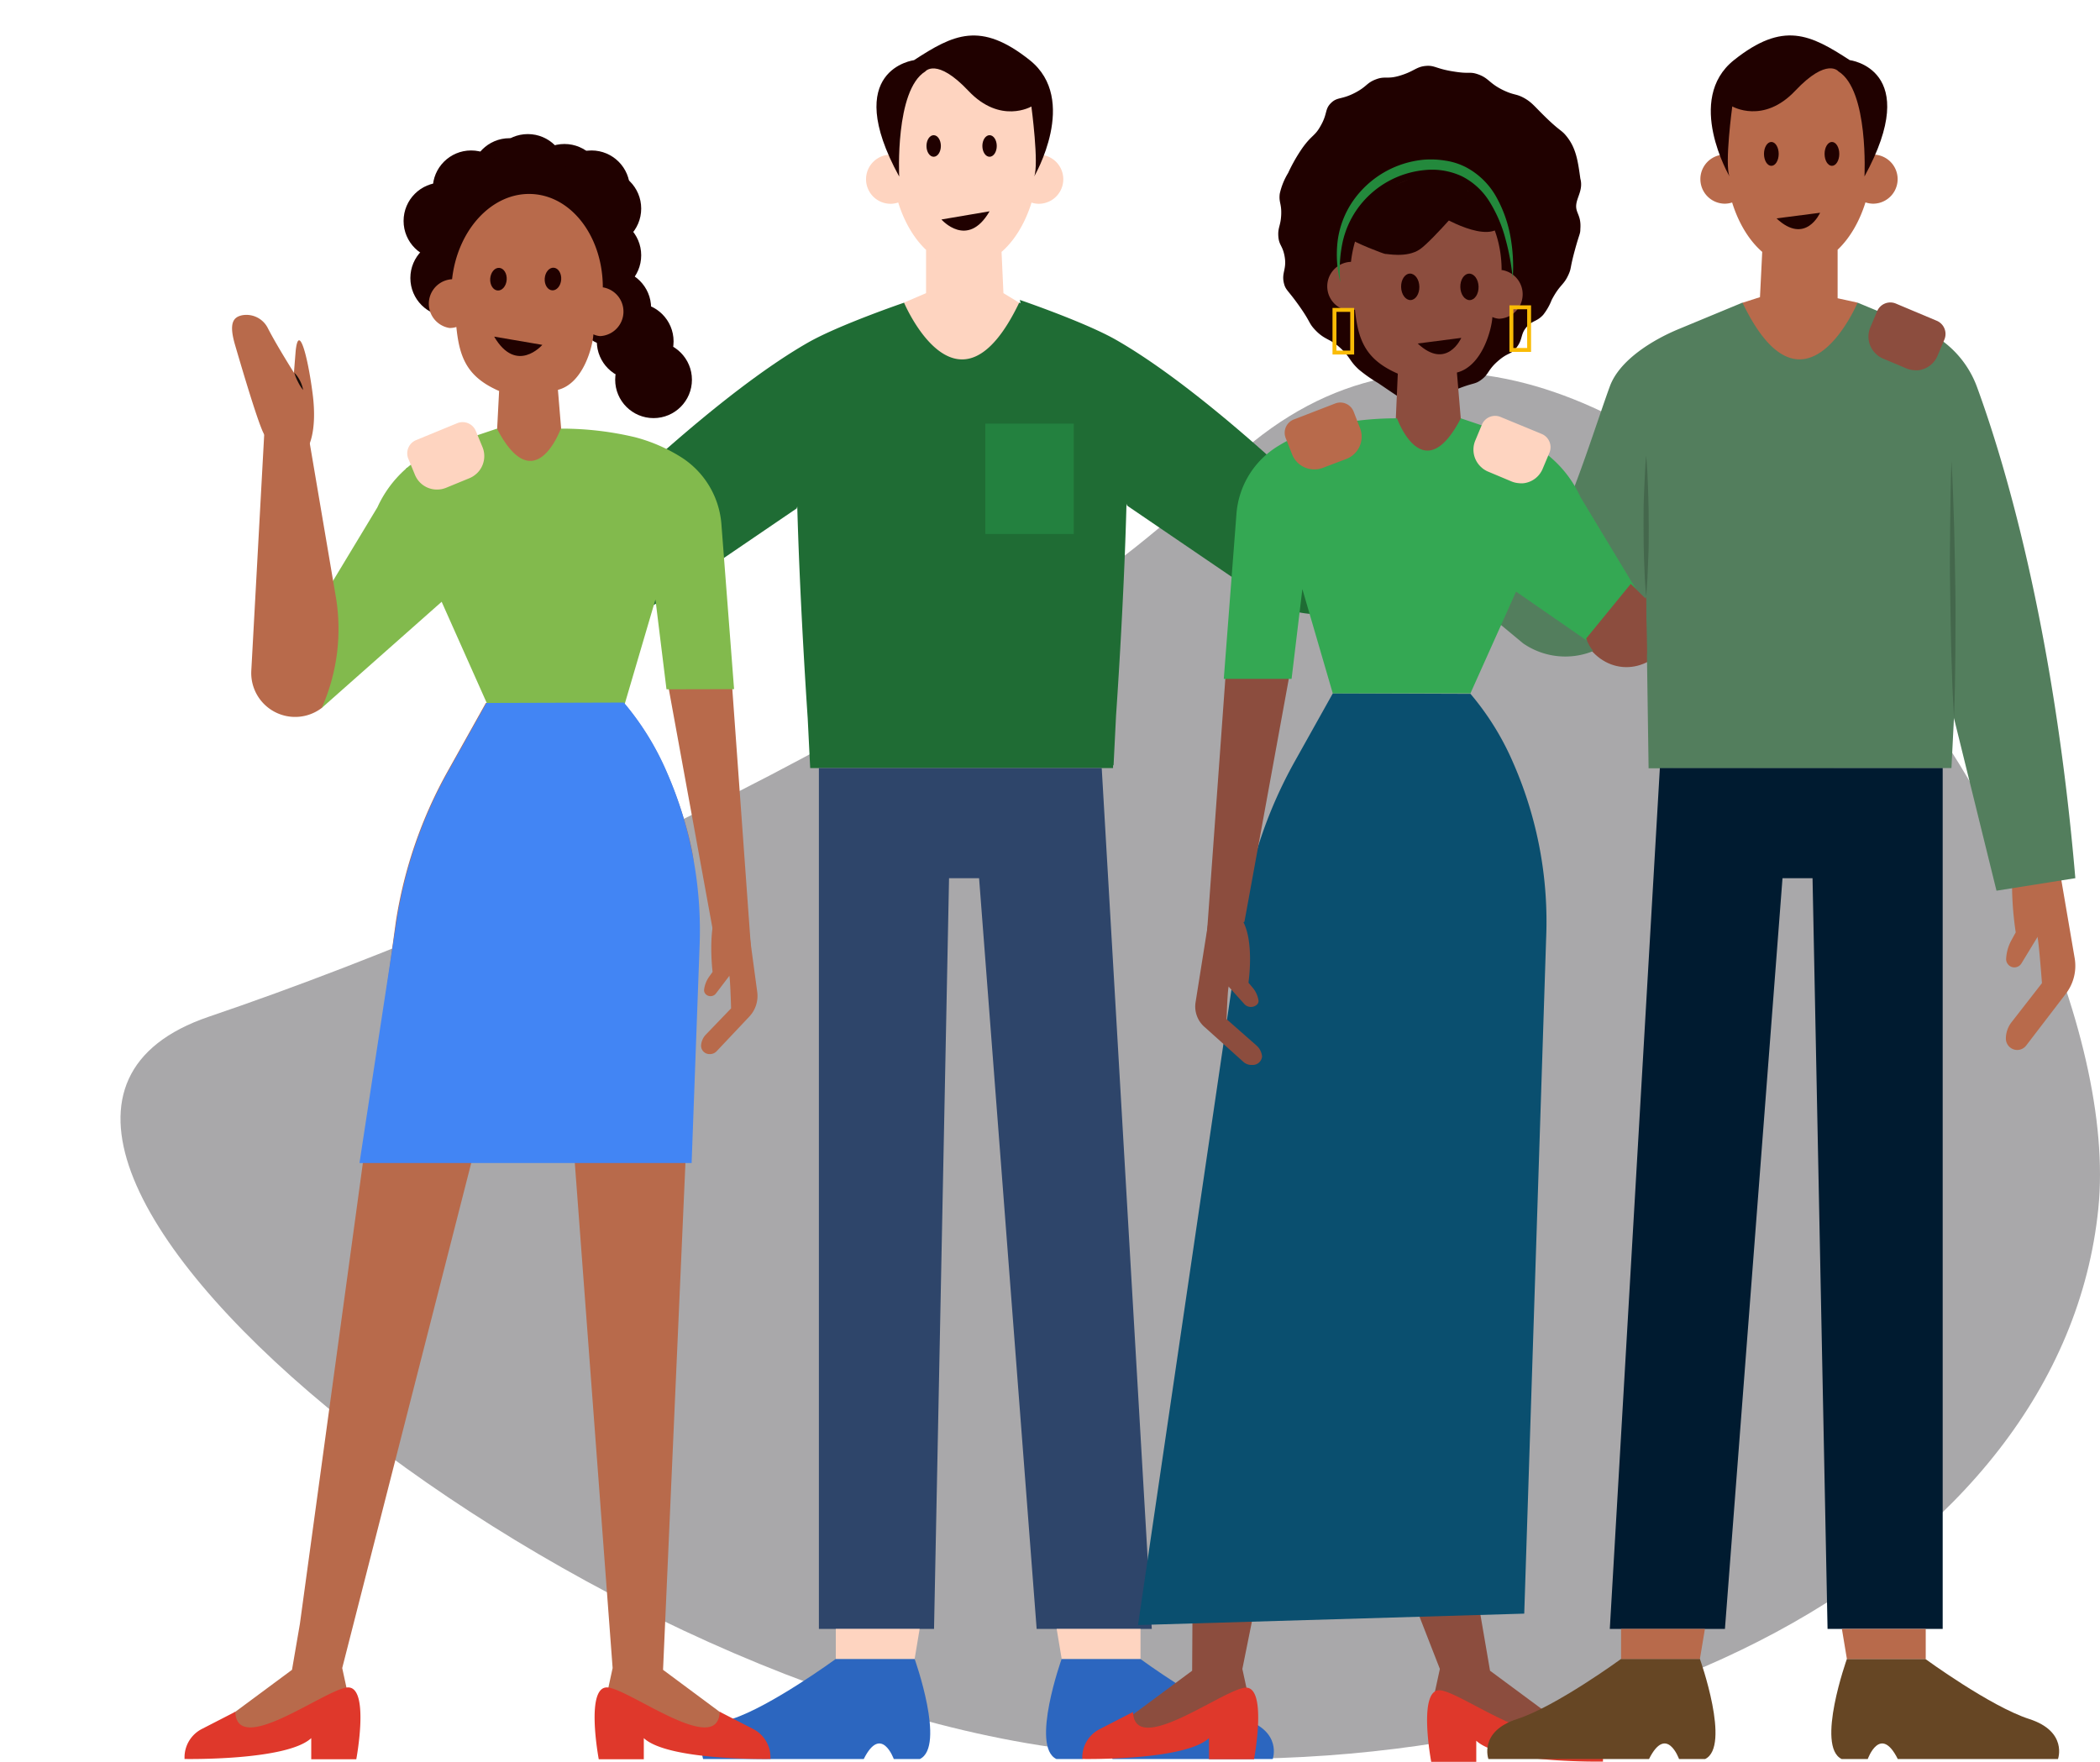
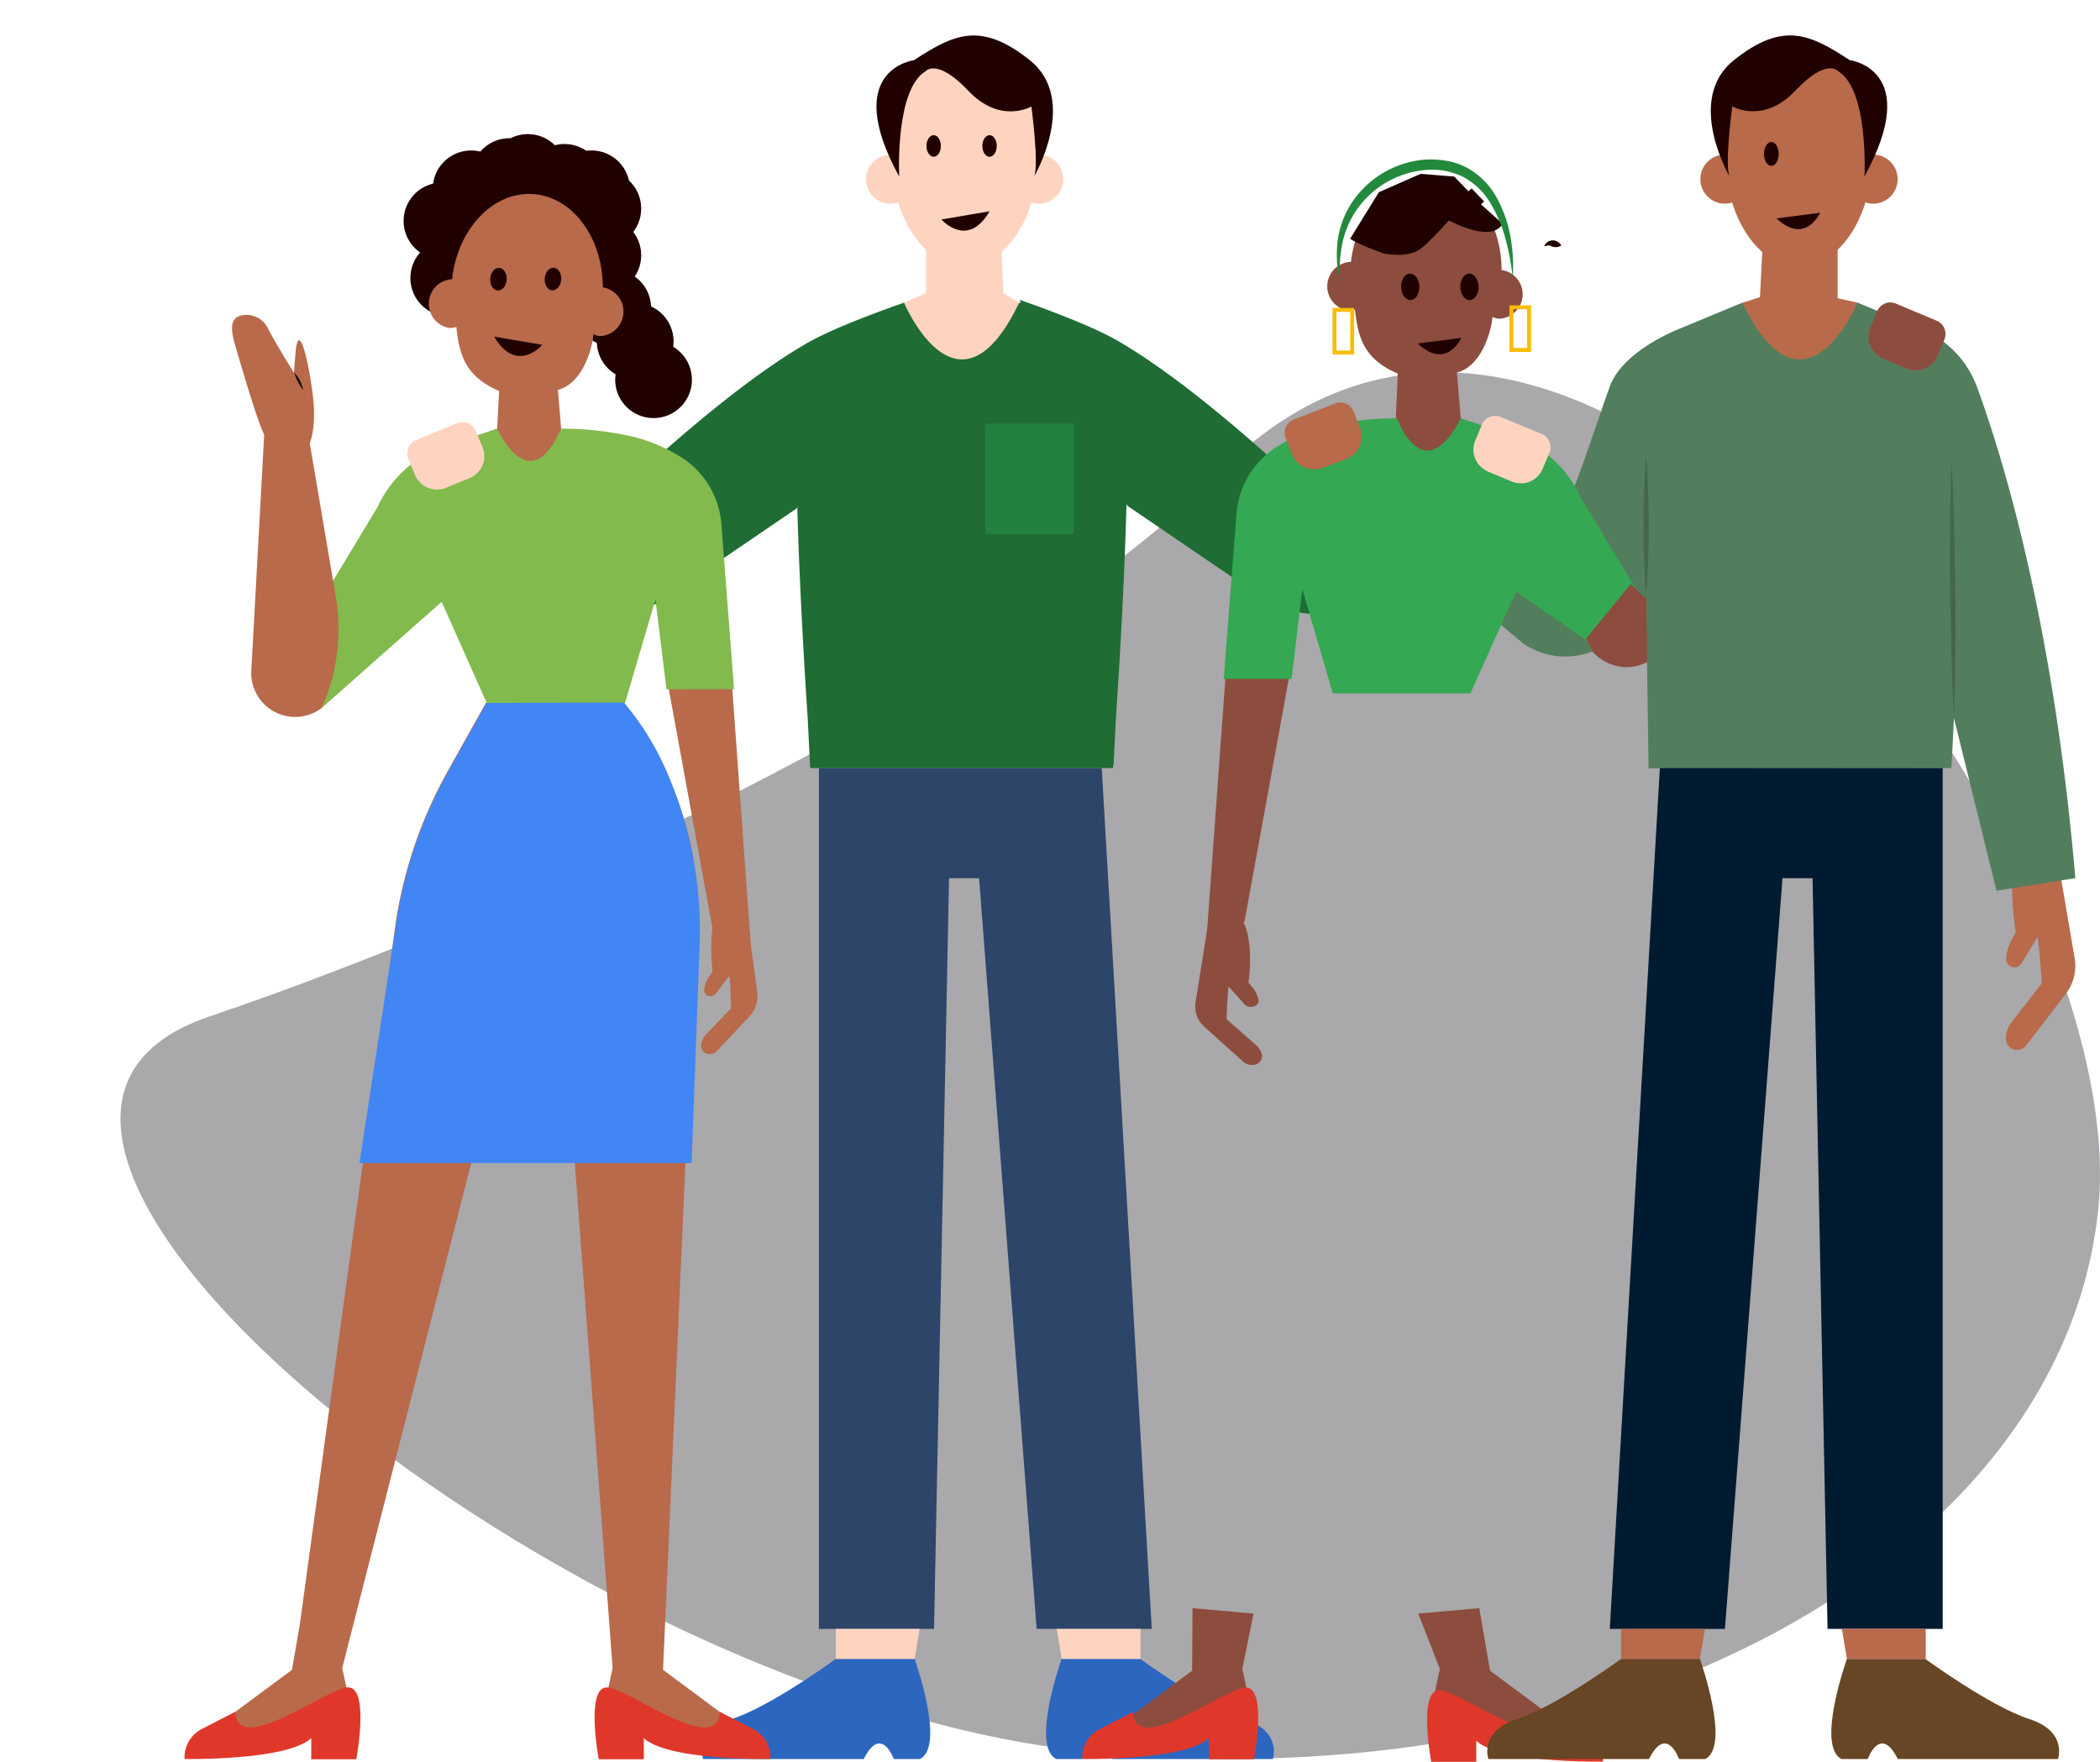
<svg xmlns="http://www.w3.org/2000/svg" id="Warstwa_1" data-name="Warstwa 1" viewBox="0 0 402.74 337.91">
  <defs>
    <style>.cls-1{fill:#a9a8aa;}.cls-2{fill:#fed4c0;}.cls-3{fill:#1f6c34;}.cls-4{fill:#200100;}.cls-5{fill:#2e456a;}.cls-6{fill:#2c66bf;}.cls-7{fill:#e06c96;}.cls-8{fill:#23813f;}.cls-9{fill:#b86a4b;}.cls-10{fill:#8c4d3e;}.cls-11{fill:#537e5d;}.cls-12{fill:#4285f4;}.cls-13{fill:#0a4f6f;}.cls-14{fill:#34a853;}.cls-15{fill:#82ba4d;}.cls-16{fill:#df382b;}.cls-17{fill:#160b07;}.cls-18{fill:#23893c;}.cls-19{fill:#001b30;}.cls-20{fill:#44674c;}.cls-21{fill:#664624;}.cls-22{fill:#fabb05;}</style>
  </defs>
  <path class="cls-1" d="M401.72,230.83c6.86-67.7-98.28-212.71-168.75-141-37.1,37.77-127.36,81.7-193.62,104.19C-25.08,215.94,108,324.87,208.1,335S394.85,298.52,401.72,230.83Z" transform="translate(0.7 1)" />
  <path class="cls-2" d="M176.9,46.92v8.31l-4.24,1.82s1.37,21,11.45,15.5,12.79-14.78,10.63-15.5l-3-1.82-.36-7.91Z" transform="translate(0.7 1)" />
  <path class="cls-3" d="M290.25,88.18,256,93.45a10.41,10.41,0,0,1-8.66-2.63C230.87,75.61,220,68,213.37,64.21h0c-5.93-3.4-18.48-7.68-18.48-7.68l.13.63-.26-.1c-11.76,24.48-22.08,0-22.08,0s-12.54,4.28-18.47,7.68h0a0,0,0,0,0,0,0c-6.62,3.79-17.5,11.4-34,26.61A10.45,10.45,0,0,1,111.52,94L77.29,88.72l-6.84,17.4L110,116.68a20.28,20.28,0,0,0,16.65-2.83l25.44-17.33.11-.37c.53,19.39,2,40.58,2,40.58l.48,9.6h58.08l0-.53h.1l.48-9.6s1.5-21.19,2-40.59l.11.37,25.44,17.33a20.27,20.27,0,0,0,16.66,2.83l39.5-10.56Z" transform="translate(0.7 1)" />
  <path class="cls-2" d="M198.51,28.67c0-11.86-6.34-21.48-14.16-21.48s-14.16,9.62-14.16,21.48h-.09a4.71,4.71,0,1,0,0,9.42h0a4.52,4.52,0,0,0,1.46-.25c2.27,7.27,7.14,12.31,12.79,12.31s10.51-5,12.78-12.29a4.34,4.34,0,0,0,1.38.23,4.71,4.71,0,0,0,0-9.42Z" transform="translate(0.7 1)" />
  <path class="cls-4" d="M171.75,32.87s-.84-16.56,5-20.16c0,0,2.16-2.76,8.28,3.72s12.07,3,12.07,3,1.49,11.15.53,13.43c0,0,8.64-14.76-.84-22.32s-14.64-4.92-22.2,0C174.63,10.55,160.47,12.23,171.75,32.87Z" transform="translate(0.7 1)" />
  <path class="cls-4" d="M0,0" transform="translate(0.7 1)" />
  <ellipse class="cls-4" cx="179.06" cy="28" rx="1.38" ry="2.07" />
  <ellipse class="cls-4" cx="189.78" cy="28" rx="1.38" ry="2.07" />
  <path class="cls-4" d="M0,0" transform="translate(0.7 1)" />
  <path class="cls-4" d="M0,0" transform="translate(0.7 1)" />
  <path class="cls-4" d="M179.85,41.1s5,5.73,9.23-1.57" transform="translate(0.7 1)" />
  <polygon class="cls-5" points="157.05 147.33 157.05 312.45 179.13 312.45 182.01 168.45 187.77 168.45 198.81 312.45 220.89 312.45 211.29 147.33 157.05 147.33" />
  <path class="cls-6" d="M202.9,317.21s-6,16.8-1,19.2h5s2.4-6.72,5.76,0h30.72s1.92-5.28-5.52-7.68S218,317.21,218,317.21Z" transform="translate(0.7 1)" />
  <polygon class="cls-2" points="202.65 312.45 203.61 318.21 218.73 318.21 218.73 312.45 202.65 312.45" />
  <path class="cls-6" d="M174.71,317.21s6,16.8,1,19.2h-5s-2.4-6.72-5.76,0H134.15s-1.92-5.28,5.52-7.68,19.92-11.52,19.92-11.52Z" transform="translate(0.7 1)" />
  <polygon class="cls-2" points="176.37 312.45 175.41 318.21 160.29 318.21 160.29 312.45 176.37 312.45" />
  <path class="cls-7" d="M0,0" transform="translate(0.7 1)" />
  <rect class="cls-8" x="188.97" y="81.26" width="16.96" height="21.16" />
  <path class="cls-9" d="M351.72,46.9v9.31l3.83.84s-1,21-11,15.48-13.2-14.76-11-15.48L336.83,56l.43-8.67Z" transform="translate(0.7 1)" />
  <path class="cls-9" d="M330.11,28.65c0-11.86,6.34-21.48,14.16-21.48s14.16,9.62,14.16,21.48h.09a4.71,4.71,0,1,1,0,9.42h0a4.81,4.81,0,0,1-1.46-.25c-2.27,7.27-7.14,12.31-12.79,12.31s-10.51-5-12.78-12.29a4.64,4.64,0,0,1-1.38.23,4.71,4.71,0,0,1,0-9.42Z" transform="translate(0.7 1)" />
  <path class="cls-4" d="M356.87,32.85s.84-16.56-5-20.16c0,0-2.16-2.76-8.28,3.72s-12.07,3-12.07,3S330,30.57,331,32.85c0,0-8.64-14.76.84-22.32s14.64-4.92,22.2,0C354,10.53,368.15,12.21,356.87,32.85Z" transform="translate(0.7 1)" />
  <path class="cls-4" d="M0,0" transform="translate(0.7 1)" />
-   <ellipse class="cls-4" cx="351.33" cy="29.52" rx="1.41" ry="2.29" />
  <ellipse class="cls-4" cx="339.71" cy="29.52" rx="1.41" ry="2.29" />
  <path class="cls-4" d="M0,0" transform="translate(0.7 1)" />
  <path class="cls-9" d="M393.39,160.59l3.79,22.19a8.77,8.77,0,0,1-1.68,6.82l-7.61,9.94a2.17,2.17,0,0,1-1.73.86h0a2.18,2.18,0,0,1-2.17-2.18h0a5.13,5.13,0,0,1,1.08-3.14l5.84-7.5s-.77-10.25-.94-8.71l-3,4.93a1.58,1.58,0,0,1-2.17.53,1.67,1.67,0,0,1-.5-.49h0a1.51,1.51,0,0,1-.26-.94,8.19,8.19,0,0,1,1-3.52l.84-1.54s-1.88-11.44.51-17.25Z" transform="translate(0.7 1)" />
  <path class="cls-10" d="M343,76.89l2.54,8.57-27.76,36.46c-4.3,5.79-12.41,5.51-16-1.76,0,0-.27-5.31.45-6.87,3.25-7,6.79-7.88,12.41-12.6Z" transform="translate(0.7 1)" />
  <path class="cls-10" d="M344,77.89l2.54,8.57-27.76,36.46c-4.3,5.79-12.41,5.51-16-1.76,0,0-.27-5.31.45-6.87,3.25-7,6.79-7.88,12.41-12.6Z" transform="translate(0.7 1)" />
  <path class="cls-9" d="M279.93,100.3s-.2-3.85-6.19-9.88-11.35-10.13-8.21-5L268,89.24s-6.4-2.39-10.09-4.15a5,5,0,0,0-5.92,1c-1.37,1.51-1.31,3.13,2.54,6,5.75,4.25,14.65,10.73,16.38,11.36C271.5,103.7,279.93,100.3,279.93,100.3Z" transform="translate(0.7 1)" />
  <path class="cls-11" d="M315.71,146.33h57.84l.48-9.6,8.16,33.12,15.12-2.4C393.15,118.63,383.5,87,378.45,73.23a19.11,19.11,0,0,0-10.66-11.1l-12.24-5.08s-10.32,24.48-22.08,0l-12.25,5.08c-4.94,2.05-11.35,5.93-13.19,11-2.29,6.25-6.58,20-9.83,26.32a3.18,3.18,0,0,1-4.3,1.39,2.41,2.41,0,0,1-.48-.3L275.24,89.65l-7,13.51,23.17,19.25A14.22,14.22,0,0,0,311.05,119l3.94-5.51.48,32.88h57.84" transform="translate(0.7 1)" />
  <path class="cls-12" d="M0,0" transform="translate(0.7 1)" />
  <path class="cls-10" d="M283,307.47l2.06,12,14.86,11s-17.46,6.3-26.28-3.06l1.8-8.28-4.14-10.62Zm-55,0-.07,12-14.85,11s17.46,6.3,26.28-3.06l-1.8-8.28,2.14-10.62Z" transform="translate(0.7 1)" />
-   <path class="cls-13" d="M254.91,132l-7.27,13a86.28,86.28,0,0,0-10,29L217.55,310.71l74.07-2.19L295.82,179a75.72,75.72,0,0,0-6.31-33.66,52.55,52.55,0,0,0-8.2-13.25Z" transform="translate(0.7 1)" />
-   <path class="cls-4" d="M244.46,44.33c.12,1.69.77,1.73,1.16,3.62.57,2.73-.64,3.3-.06,5.49.33,1.24.75,1.19,2.93,4.28s1.76,3.19,2.94,4.47c2.08,2.24,3,1.6,5.38,4,1.56,1.61,1.39,2.13,3.11,3.71a27.84,27.84,0,0,0,3.65,2.56c4.43,3,4.7,3.24,5.75,3.46a10.15,10.15,0,0,0,4.83-.34c1.76-.44,1.81-.83,4.75-2s3.21-.85,4.31-1.61c1.67-1.16,1.32-1.91,3.32-3.67s2.42-1.18,3.53-2.54c1.42-1.73.71-2.7,2.18-4.21,1.11-1.14,1.77-.84,3-2.14a11.06,11.06,0,0,0,1.64-2.87c1.61-3.08,2.31-2.74,3.29-5,.52-1.21.18-1,1.21-4.75.82-3,1-2.9,1-3.87.23-2.93-1.21-3.09-.69-5.21.32-1.29,1.19-2.64.69-4.45h0c-.47-3.38-.81-5.87-2.68-8.16-1-1.24-1.19-.87-4.24-3.87-1.94-1.91-2.35-2.53-3.67-3.32-1.73-1-2-.56-4.19-1.61-2.81-1.36-2.74-2.36-5-3.1-1.48-.48-1.5,0-4.36-.46-3.62-.54-3.75-1.27-5.57-1.09s-2.17,1.06-5,1.89c-2.36.69-2.72,0-4.52.69s-1.66,1.34-3.91,2.53c-2.67,1.41-3.44.78-4.68,2s-.62,2-2,4.4c-1.11,2-1.66,1.68-3.49,4.23a32,32,0,0,0-2.73,4.79,12.93,12.93,0,0,0-1.61,4c-.2,1.67.37,1.85.28,4S244.34,42.62,244.46,44.33Z" transform="translate(0.7 1)" />
  <path class="cls-4" d="M0,0" transform="translate(0.7 1)" />
  <polygon class="cls-10" points="235.68 120.73 231.39 180.08 238.66 176.81 247.92 126.09 235.68 120.73" />
  <circle class="cls-4" cx="115.61" cy="40.01" r="7.36" />
  <circle class="cls-4" cx="113.44" cy="36.22" r="7.36" />
  <circle class="cls-4" cx="108.25" cy="34.98" r="7.36" />
  <circle class="cls-4" cx="125.34" cy="72.84" r="7.36" />
  <circle class="cls-4" cx="121.82" cy="65.48" r="7.36" />
  <circle class="cls-4" cx="117.51" cy="59.07" r="7.36" />
  <circle class="cls-4" cx="86.06" cy="53.33" r="7.36" />
  <circle class="cls-4" cx="101.23" cy="33.08" r="7.36" />
  <circle class="cls-4" cx="97.7" cy="33.87" r="7.36" />
  <circle class="cls-4" cx="115.61" cy="48.97" r="7.36" />
  <circle class="cls-4" cx="90.35" cy="36.22" r="7.36" />
  <circle class="cls-4" cx="84.76" cy="42.38" r="7.36" />
  <path class="cls-9" d="M114.91,54.16s0,0,0,0c0-9.61-5.85-17.51-13.5-17.94S87.05,43,86,52.56h0a4.71,4.71,0,0,0-.52,9.35,3.82,3.82,0,0,0,1.34-.19c.6,5.93,2.08,9.61,8.2,12.28L94.5,84l.24,8.72,12-.47.44-7.85-.88-10.62c4.94-1.25,6.7-8.5,6.8-10.65a3.73,3.73,0,0,0,1.31.34,4.71,4.71,0,0,0,.52-9.35Z" transform="translate(0.7 1)" />
  <path class="cls-10" d="M287.33,50.83h-.05c0-9.61-5.85-17.52-13.49-17.94s-14.32,6.79-15.4,16.34h-.05a4.7,4.7,0,0,0-.52,9.34,3.81,3.81,0,0,0,1.34-.18c.6,5.92,2.08,9.61,8.21,12.28l-.44,10,.23,8.73,12-.48.44-7.84-.89-10.62c4.94-1.26,6.7-8.5,6.8-10.65a3.72,3.72,0,0,0,1.31.33,4.7,4.7,0,0,0,.52-9.34Z" transform="translate(0.7 1)" />
  <path class="cls-9" d="M0,0" transform="translate(0.7 1)" />
  <path class="cls-14" d="M234,129.22l2.43-31.67a16.71,16.71,0,0,1,8-13,31.63,31.63,0,0,1,8.54-3.65,61.12,61.12,0,0,1,14.25-1.66s5,13.92,12.24,0l9.94,3.35a22,22,0,0,1,13,11.75L313.05,112l-8.56,10.48-14.44-10L281.3,132H254.9l-5.83-20L247,129.22Z" transform="translate(0.7 1)" />
  <ellipse class="cls-4" cx="105.38" cy="52.89" rx="2.17" ry="1.58" transform="matrix(0.07, -1, 1, 0.07, 45.78, 155.2)" />
  <ellipse class="cls-4" cx="94.91" cy="52.89" rx="2.17" ry="1.58" transform="matrix(0.07, -1, 1, 0.07, 36.06, 144.76)" />
  <path class="cls-4" d="M0,0" transform="translate(0.7 1)" />
  <path class="cls-4" d="M98.69,32.29,96.6,29.38s-5,.53-2.09-1.29,3.44-.35,3.41.19Z" transform="translate(0.7 1)" />
  <path class="cls-9" d="M142.41,173.61l2.12,15.72A5.76,5.76,0,0,1,143,194l-6.28,6.66a1.76,1.76,0,0,1-1.37.53h0a1.61,1.61,0,0,1-1.6-1.61h0a3.32,3.32,0,0,1,.95-2.16l4.81-5s-.21-7.22-.4-6.15l-2.54,3.34a1.31,1.31,0,0,1-1.83.18,1.55,1.55,0,0,1-.24-.27h0a1.06,1.06,0,0,1-.17-.67,5.46,5.46,0,0,1,.92-2.43l.71-1s-1-8.11,1-12.08Z" transform="translate(0.7 1)" />
  <path class="cls-10" d="M237.5,175.41c2.45,4,1.23,12.08,1.23,12.08l.84,1a5,5,0,0,1,1.09,2.43.93.93,0,0,1-.2.67h0a1.2,1.2,0,0,1-.29.26,1.72,1.72,0,0,1-2.16-.18l-3-3.33c-.23-1.08-.48,6.15-.48,6.15l5.68,5a3.2,3.2,0,0,1,1.13,2.16h0a1.79,1.79,0,0,1-1.9,1.62h0a2.32,2.32,0,0,1-1.62-.53l-7.41-6.66a5.21,5.21,0,0,1-1.84-4.71l2.5-15.72Z" transform="translate(0.7 1)" />
  <polygon class="cls-9" points="139.76 122.69 144.04 182.04 136.77 178.77 127.51 128.05 139.76 122.69" />
  <rect class="cls-4" x="120.09" y="145.41" width="1" height="0.5" transform="translate(-36.26 42.08) rotate(-16.81)" />
  <path class="cls-4" d="M124.45,160.12l-.31-1,1-.29.31,1Zm-.61-2-.31-1,1-.29.31,1Zm-.61-2-.31-1,1-.28.31,1Zm-.61-2-.31-1,1-.29.31,1Zm-.61-2-.3-1,1-.29.31,1Zm-.61-2-.31-1,1-.29.31,1Zm-.61-2-.3-1,1-.29.31,1Z" transform="translate(0.7 1)" />
  <rect class="cls-4" x="124.8" y="160.97" width="1" height="0.5" transform="translate(-40.78 44.43) rotate(-16.91)" />
  <path class="cls-15" d="M140.08,131.19l-2.43-31.67a16.73,16.73,0,0,0-8-13,31.63,31.63,0,0,0-8.54-3.65,60.6,60.6,0,0,0-14.26-1.65s-5,13.92-12.24,0l-9.93,3.34a22,22,0,0,0-13,11.75L61,114V134.8l23-20.37L92.72,134h26.4L125,114l2.12,17.22Z" transform="translate(0.7 1)" />
  <path class="cls-16" d="M0,0" transform="translate(0.7 1)" />
  <path class="cls-9" d="M57.5,76.92,50,81.79,47.5,127.55A8.42,8.42,0,0,0,61,134.8h0a37.29,37.29,0,0,0,2.7-21.36Z" transform="translate(0.7 1)" />
  <path class="cls-9" d="M58.25,85s2-2.88,1-10.53S56.55,61,56,66.36l-.33,4.13s-3.32-5.25-5-8.54a4.59,4.59,0,0,0-4.86-2.49C44,59.8,43.16,61,44.38,65.17,46.2,71.4,49.08,81,50,82.37,50.29,82.86,58.25,85,58.25,85Z" transform="translate(0.7 1)" />
  <path class="cls-17" d="M57.44,73.81a7.57,7.57,0,0,1-1-1.58,9,9,0,0,1-.7-1.74A5.86,5.86,0,0,1,56.82,72,6.55,6.55,0,0,1,57.44,73.81Z" transform="translate(0.7 1)" />
  <path class="cls-9" d="M126.46,319.3l4.29-97.13.37-57.63c2.69,4.66.67-6.9-4-17.46a52.49,52.49,0,0,0-8.2-13.24H92.48l-7.27,13a86,86,0,0,0-10,29L56.81,310.51,55.3,319.3l-14.85,11s17.46,6.3,26.28-3.06l-1.8-8.28,39-152.7h1.43l11.43,152.7-1.8,8.28c8.82,9.36,26.28,3.06,26.28,3.06Z" transform="translate(0.7 1)" />
  <path class="cls-16" d="M147.07,336.4s-19.62.37-24.3-4v4.05h-8.64S111.42,322,116,322.7s21,13.24,21.33,4.65l6.42,3.3a6.11,6.11,0,0,1,3.31,5.43Z" transform="translate(0.7 1)" />
  <path class="cls-16" d="M306.72,336.9s-19.62.37-24.3-4v4.05h-8.64s-2.71-14.45,1.89-13.71,21,13.24,21.33,4.65l6.42,3.3a6.1,6.1,0,0,1,3.3,5.43Z" transform="translate(0.7 1)" />
  <path class="cls-12" d="M92.59,133.84l-7.27,13a86,86,0,0,0-10,29l-7.08,46.25,63.7,0,1.52-41.42a75.93,75.93,0,0,0-6.31-33.67,53,53,0,0,0-8.2-13.24Z" transform="translate(0.7 1)" />
  <path class="cls-16" d="M34.69,336.4s19.62.37,24.3-4v4.05h8.64S70.35,322,65.75,322.7s-21,13.24-21.33,4.65L38,330.65a6.11,6.11,0,0,0-3.31,5.43Z" transform="translate(0.7 1)" />
  <path class="cls-16" d="M206.86,336.4s19.62.37,24.3-4v4.05h8.64s2.72-14.45-1.88-13.71-21,13.24-21.33,4.65l-6.42,3.3a6.11,6.11,0,0,0-3.31,5.43Z" transform="translate(0.7 1)" />
  <path class="cls-16" d="M0,0" transform="translate(0.7 1)" />
  <ellipse class="cls-4" cx="281.11" cy="54.01" rx="1.75" ry="2.54" transform="translate(-0.55 8) rotate(-1.42)" />
  <ellipse class="cls-4" cx="269.76" cy="54.01" rx="1.75" ry="2.54" transform="translate(-0.56 7.71) rotate(-1.42)" />
  <path class="cls-4" d="M0,0" transform="translate(0.7 1)" />
  <path class="cls-4" d="M0,0" transform="translate(0.7 1)" />
  <path class="cls-4" d="M0,0" transform="translate(0.7 1)" />
-   <path class="cls-4" d="M296.54,46.07a8.42,8.42,0,0,0-1.7-1.14,1.79,1.79,0,0,0-.83-.13c-.32,0-.66.1-1.09.15a1.79,1.79,0,0,1,2.28-1,2.09,2.09,0,0,1,1,.87A2,2,0,0,1,296.54,46.07Z" transform="translate(0.7 1)" />
+   <path class="cls-4" d="M296.54,46.07c-.32,0-.66.1-1.09.15a1.79,1.79,0,0,1,2.28-1,2.09,2.09,0,0,1,1,.87A2,2,0,0,1,296.54,46.07Z" transform="translate(0.7 1)" />
  <path class="cls-18" d="M0,0" transform="translate(0.7 1)" />
  <path class="cls-18" d="M0,0" transform="translate(0.7 1)" />
  <path class="cls-18" d="M0,0" transform="translate(0.7 1)" />
  <path class="cls-18" d="M0,0" transform="translate(0.7 1)" />
  <path class="cls-4" d="M279.55,63.81s-2.78,6.3-8.36,1.08" transform="translate(0.7 1)" />
  <path class="cls-4" d="M348.36,39.81s-2.78,6.3-8.36,1.08" transform="translate(0.7 1)" />
  <polygon class="cls-19" points="372.57 147.33 372.57 312.45 350.49 312.45 347.61 168.45 341.85 168.45 330.81 312.45 308.73 312.45 318.33 147.33 372.57 147.33" />
  <path class="cls-20" d="M315,86.33c.21,2.26.3,4.52.38,6.78s.11,4.52.12,6.78,0,4.52-.12,6.78l-.14,3.39c-.08,1.13-.13,2.26-.24,3.39-.11-1.13-.16-2.26-.25-3.39l-.14-3.39c-.09-2.26-.1-4.52-.11-6.78s0-4.52.12-6.78S314.78,88.59,315,86.33Zm58.56,1.2c.25,4.1.38,8.2.5,12.29s.16,8.2.24,12.3,0,8.2,0,12.3l-.08,6.16c-.06,2-.09,4.1-.18,6.15-.13-2-.2-4.1-.31-6.15l-.2-6.15c-.12-4.1-.15-8.2-.23-12.3s-.05-8.2,0-12.3S373.38,91.63,373.55,87.53Z" transform="translate(0.7 1)" />
  <path class="cls-21" d="M325.31,317.21s6,16.8,1,19.2h-5s-2.4-6.72-5.76,0H284.75s-1.92-5.28,5.52-7.68,19.92-11.52,19.92-11.52Z" transform="translate(0.7 1)" />
  <polygon class="cls-9" points="326.97 312.45 326.01 318.21 310.89 318.21 310.89 312.45 326.97 312.45" />
  <path class="cls-21" d="M353.5,317.21s-6,16.8-1,19.2h5s2.4-6.72,5.76,0h30.72s1.92-5.28-5.52-7.68-19.92-11.52-19.92-11.52Z" transform="translate(0.7 1)" />
  <polygon class="cls-9" points="353.24 312.45 354.2 318.21 369.32 318.21 369.32 312.45 353.24 312.45" />
  <path class="cls-10" d="M312.05,111l2.94,2.93.16,10.48s-8.82,4.81-11.66-2.93Z" transform="translate(0.7 1)" />
  <path class="cls-22" d="M259,67h-4.15V58.07H259Zm-3.4-.75h2.65V58.82h-2.65Zm37.33.25h-4.15V57.57h4.15Zm-3.4-.75h2.65V58.32h-2.65ZM-.7-1" transform="translate(0.7 1)" />
  <path class="cls-2" d="M90.55,81.66l1.28,3.09a4.57,4.57,0,0,1-.56,4.47,4.33,4.33,0,0,1-.69.73,4.53,4.53,0,0,1-1.24.77l-4.5,1.85a3.86,3.86,0,0,1-.48.16,3.62,3.62,0,0,1-.92.16,4.55,4.55,0,0,1-4.56-2.81L77.61,87a2.74,2.74,0,0,1,1.49-3.58L87,80.17A2.74,2.74,0,0,1,90.55,81.66Z" transform="translate(0.7 1)" />
  <path class="cls-2" d="M0,0" transform="translate(0.7 1)" />
  <path class="cls-2" d="M296.45,85.84l-1.3,3.09a4.54,4.54,0,0,1-3.56,2.75,4.1,4.1,0,0,1-1,0,4.46,4.46,0,0,1-1.43-.34l-4.48-1.88a2.82,2.82,0,0,1-.46-.23,3.74,3.74,0,0,1-.76-.54,4.53,4.53,0,0,1-1.22-5.21l1.29-3.09A2.74,2.74,0,0,1,287.13,79L295,82.25A2.75,2.75,0,0,1,296.45,85.84Z" transform="translate(0.7 1)" />
  <path class="cls-2" d="M0,0" transform="translate(0.7 1)" />
  <path class="cls-10" d="M372.2,64.12l-1.3,3.08A4.57,4.57,0,0,1,367.34,70a3.72,3.72,0,0,1-1,0,4.33,4.33,0,0,1-1.42-.33l-4.48-1.89a2.82,2.82,0,0,1-.46-.23,2.92,2.92,0,0,1-.76-.54A4.53,4.53,0,0,1,358,61.78l1.3-3.08a2.74,2.74,0,0,1,3.59-1.47l7.85,3.3A2.75,2.75,0,0,1,372.2,64.12Z" transform="translate(0.7 1)" />
  <path class="cls-10" d="M0,0" transform="translate(0.7 1)" />
  <path class="cls-9" d="M258.92,78l1.21,3.12a4.56,4.56,0,0,1-.66,4.46,4.28,4.28,0,0,1-.7.71,4.44,4.44,0,0,1-1.26.74L253,88.74a4,4,0,0,1-.49.15,3.21,3.21,0,0,1-.92.14,4.55,4.55,0,0,1-4.5-2.91L245.86,83a2.74,2.74,0,0,1,1.57-3.54l7.95-3.07A2.74,2.74,0,0,1,258.92,78Z" transform="translate(0.7 1)" />
  <path class="cls-9" d="M0,0" transform="translate(0.7 1)" />
  <path class="cls-4" d="M94.07,63.57c4.29,7.31,9.24,1.58,9.24,1.58" transform="translate(0.7 1)" />
  <path class="cls-4" d="M258.24,44.78c.64.68,6.6,3,6.75,2.93s4.11.83,6.6-.88,9.93-10.51,9.93-10.51l-3.32-3.45-6.46-.52-8,3.52Z" transform="translate(0.7 1)" />
  <path class="cls-4" d="M287.48,41.93c-2.5,4.3-12.17-1.65-12.17-1.65s3-6.59,3.17-6.44S287.48,41.93,287.48,41.93Z" transform="translate(0.7 1)" />
  <polygon class="cls-4" points="282.22 36.14 280.46 37.75 283.55 39.66 284.62 38.63 282.22 36.14" />
  <path class="cls-18" d="M289.41,52.41A43.4,43.4,0,0,0,288,44.75a25.85,25.85,0,0,0-3-7,13.22,13.22,0,0,0-5.32-4.93,13.51,13.51,0,0,0-7.11-1.2,17.92,17.92,0,0,0-12.63,7,17.65,17.65,0,0,0-3.15,6.82,25.86,25.86,0,0,0-.45,7.7,21.77,21.77,0,0,1-.51-7.88,17.4,17.4,0,0,1,2.83-7.54,18.63,18.63,0,0,1,13.74-8.09,17.46,17.46,0,0,1,4.15.19,12.68,12.68,0,0,1,4,1.31,14.36,14.36,0,0,1,5.8,5.81A24.51,24.51,0,0,1,289,44.53,32.53,32.53,0,0,1,289.41,52.41Z" transform="translate(0.7 1)" />
</svg>